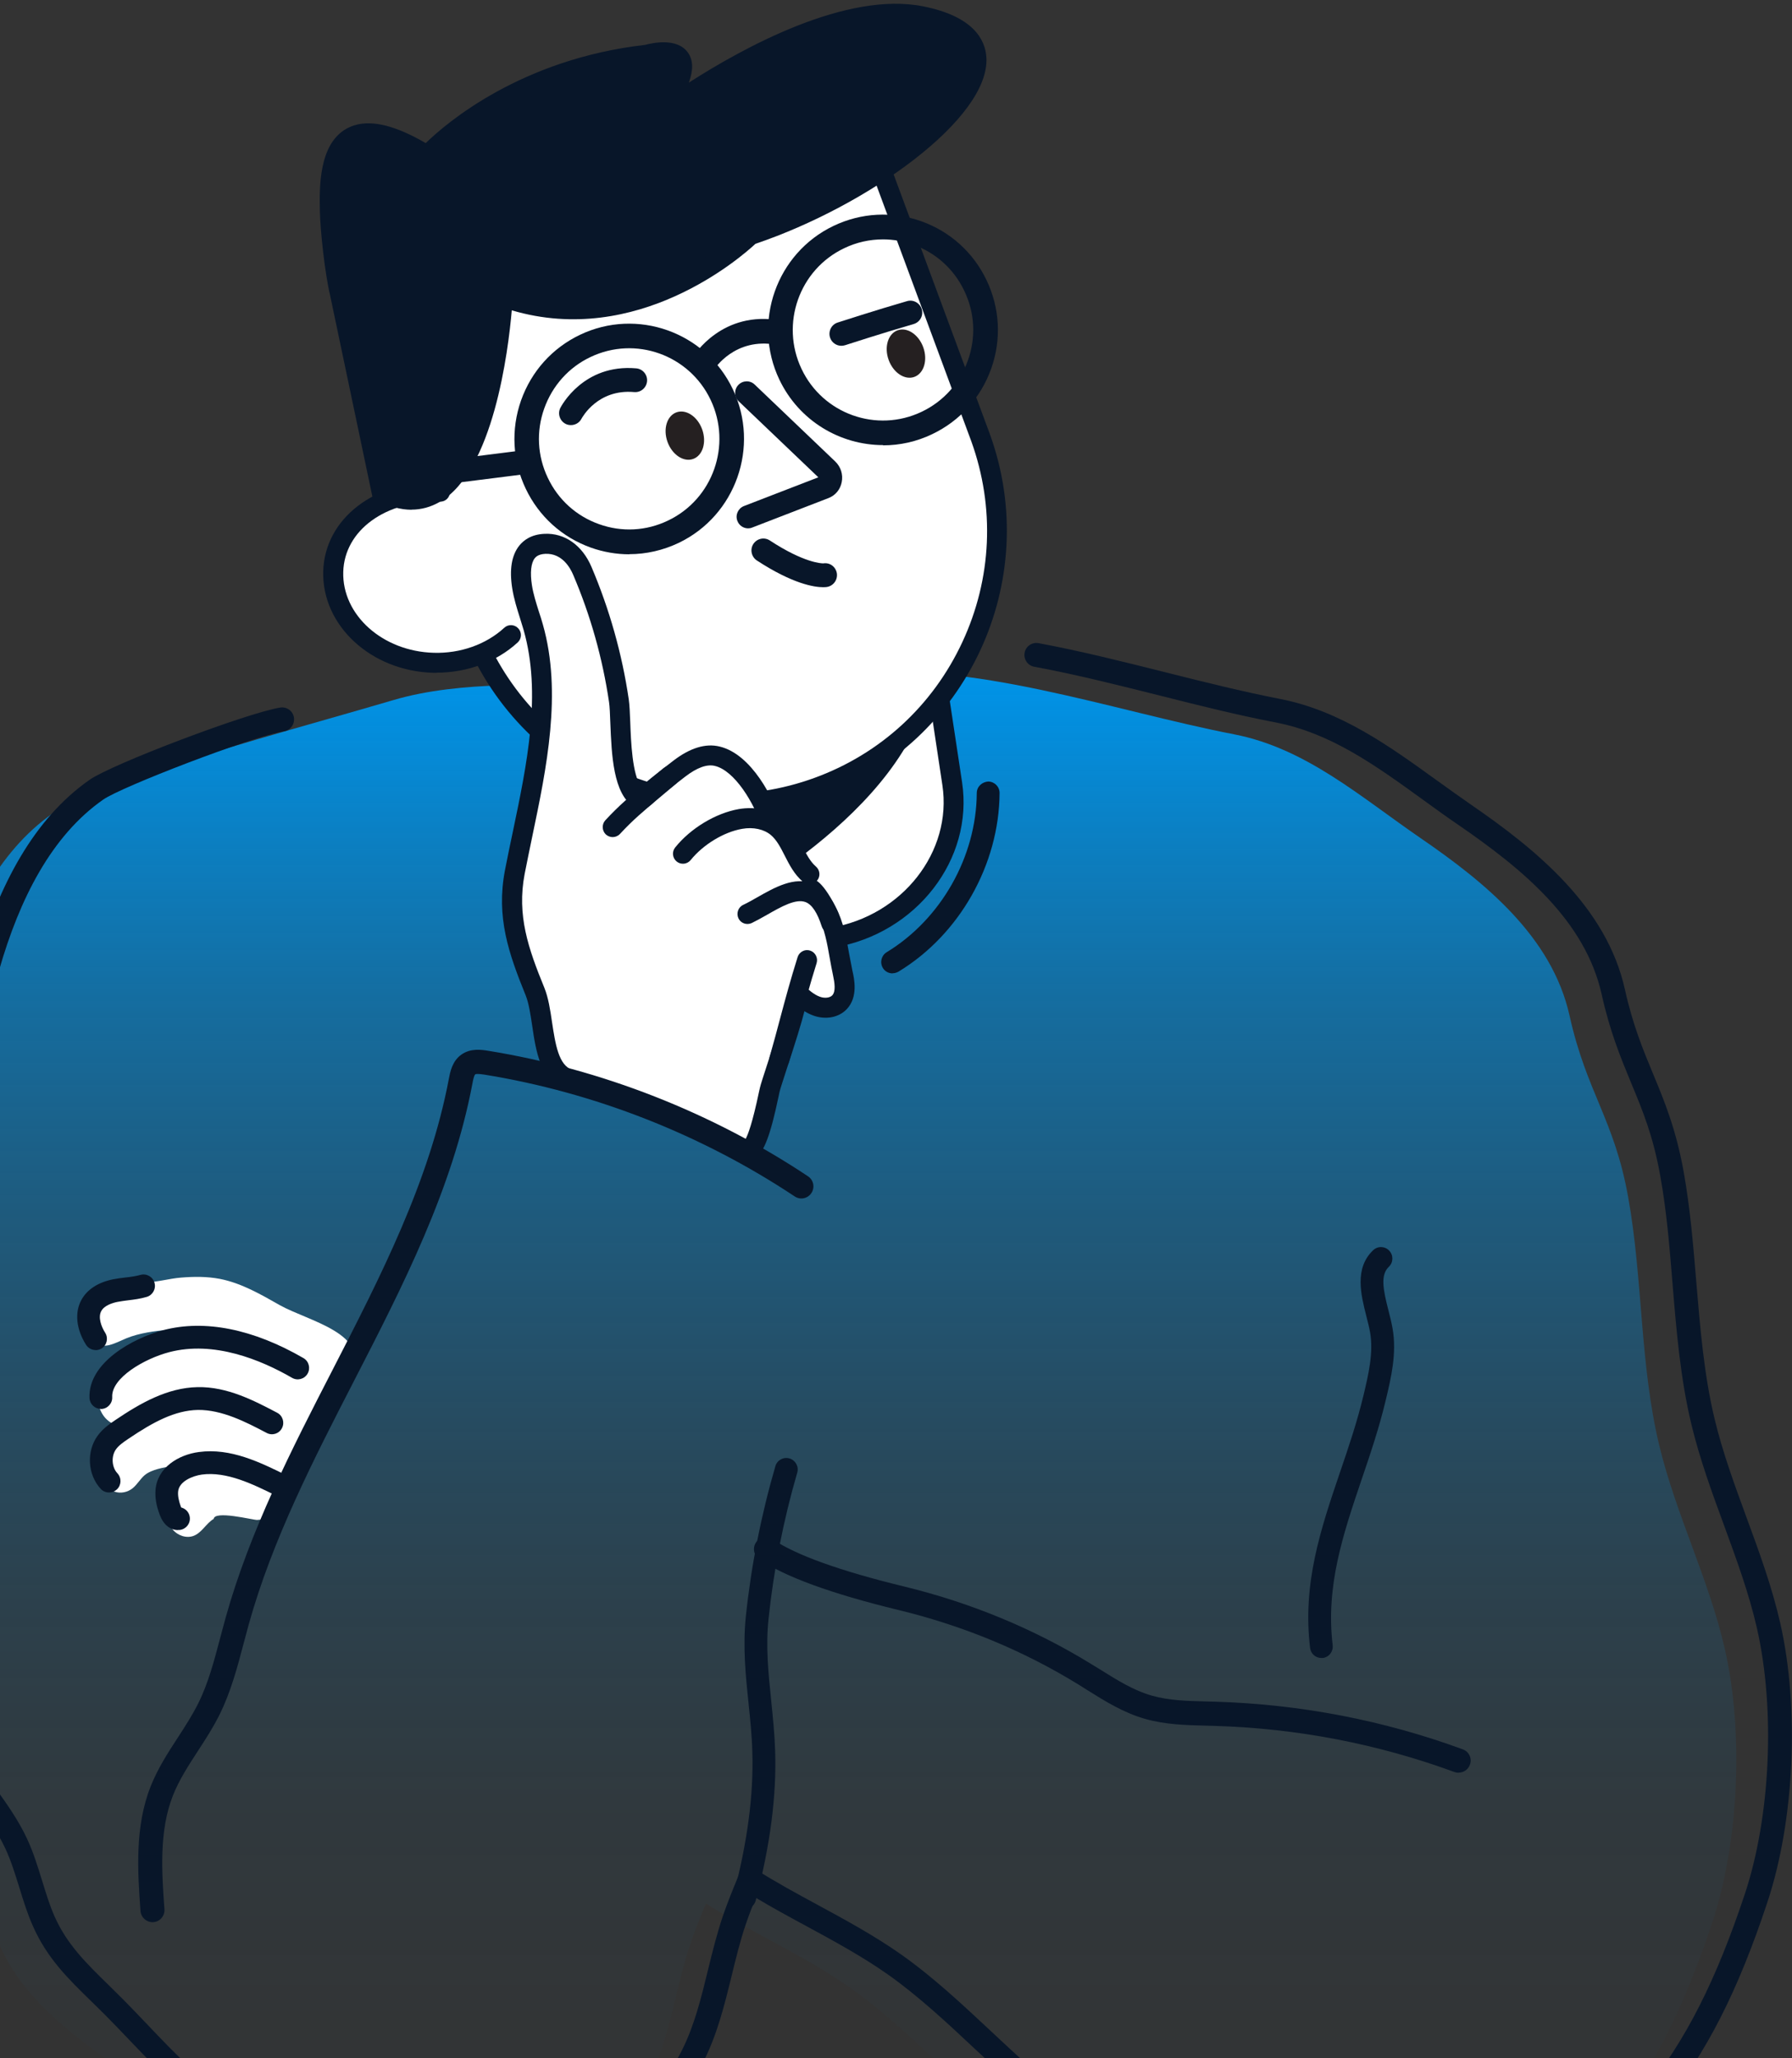
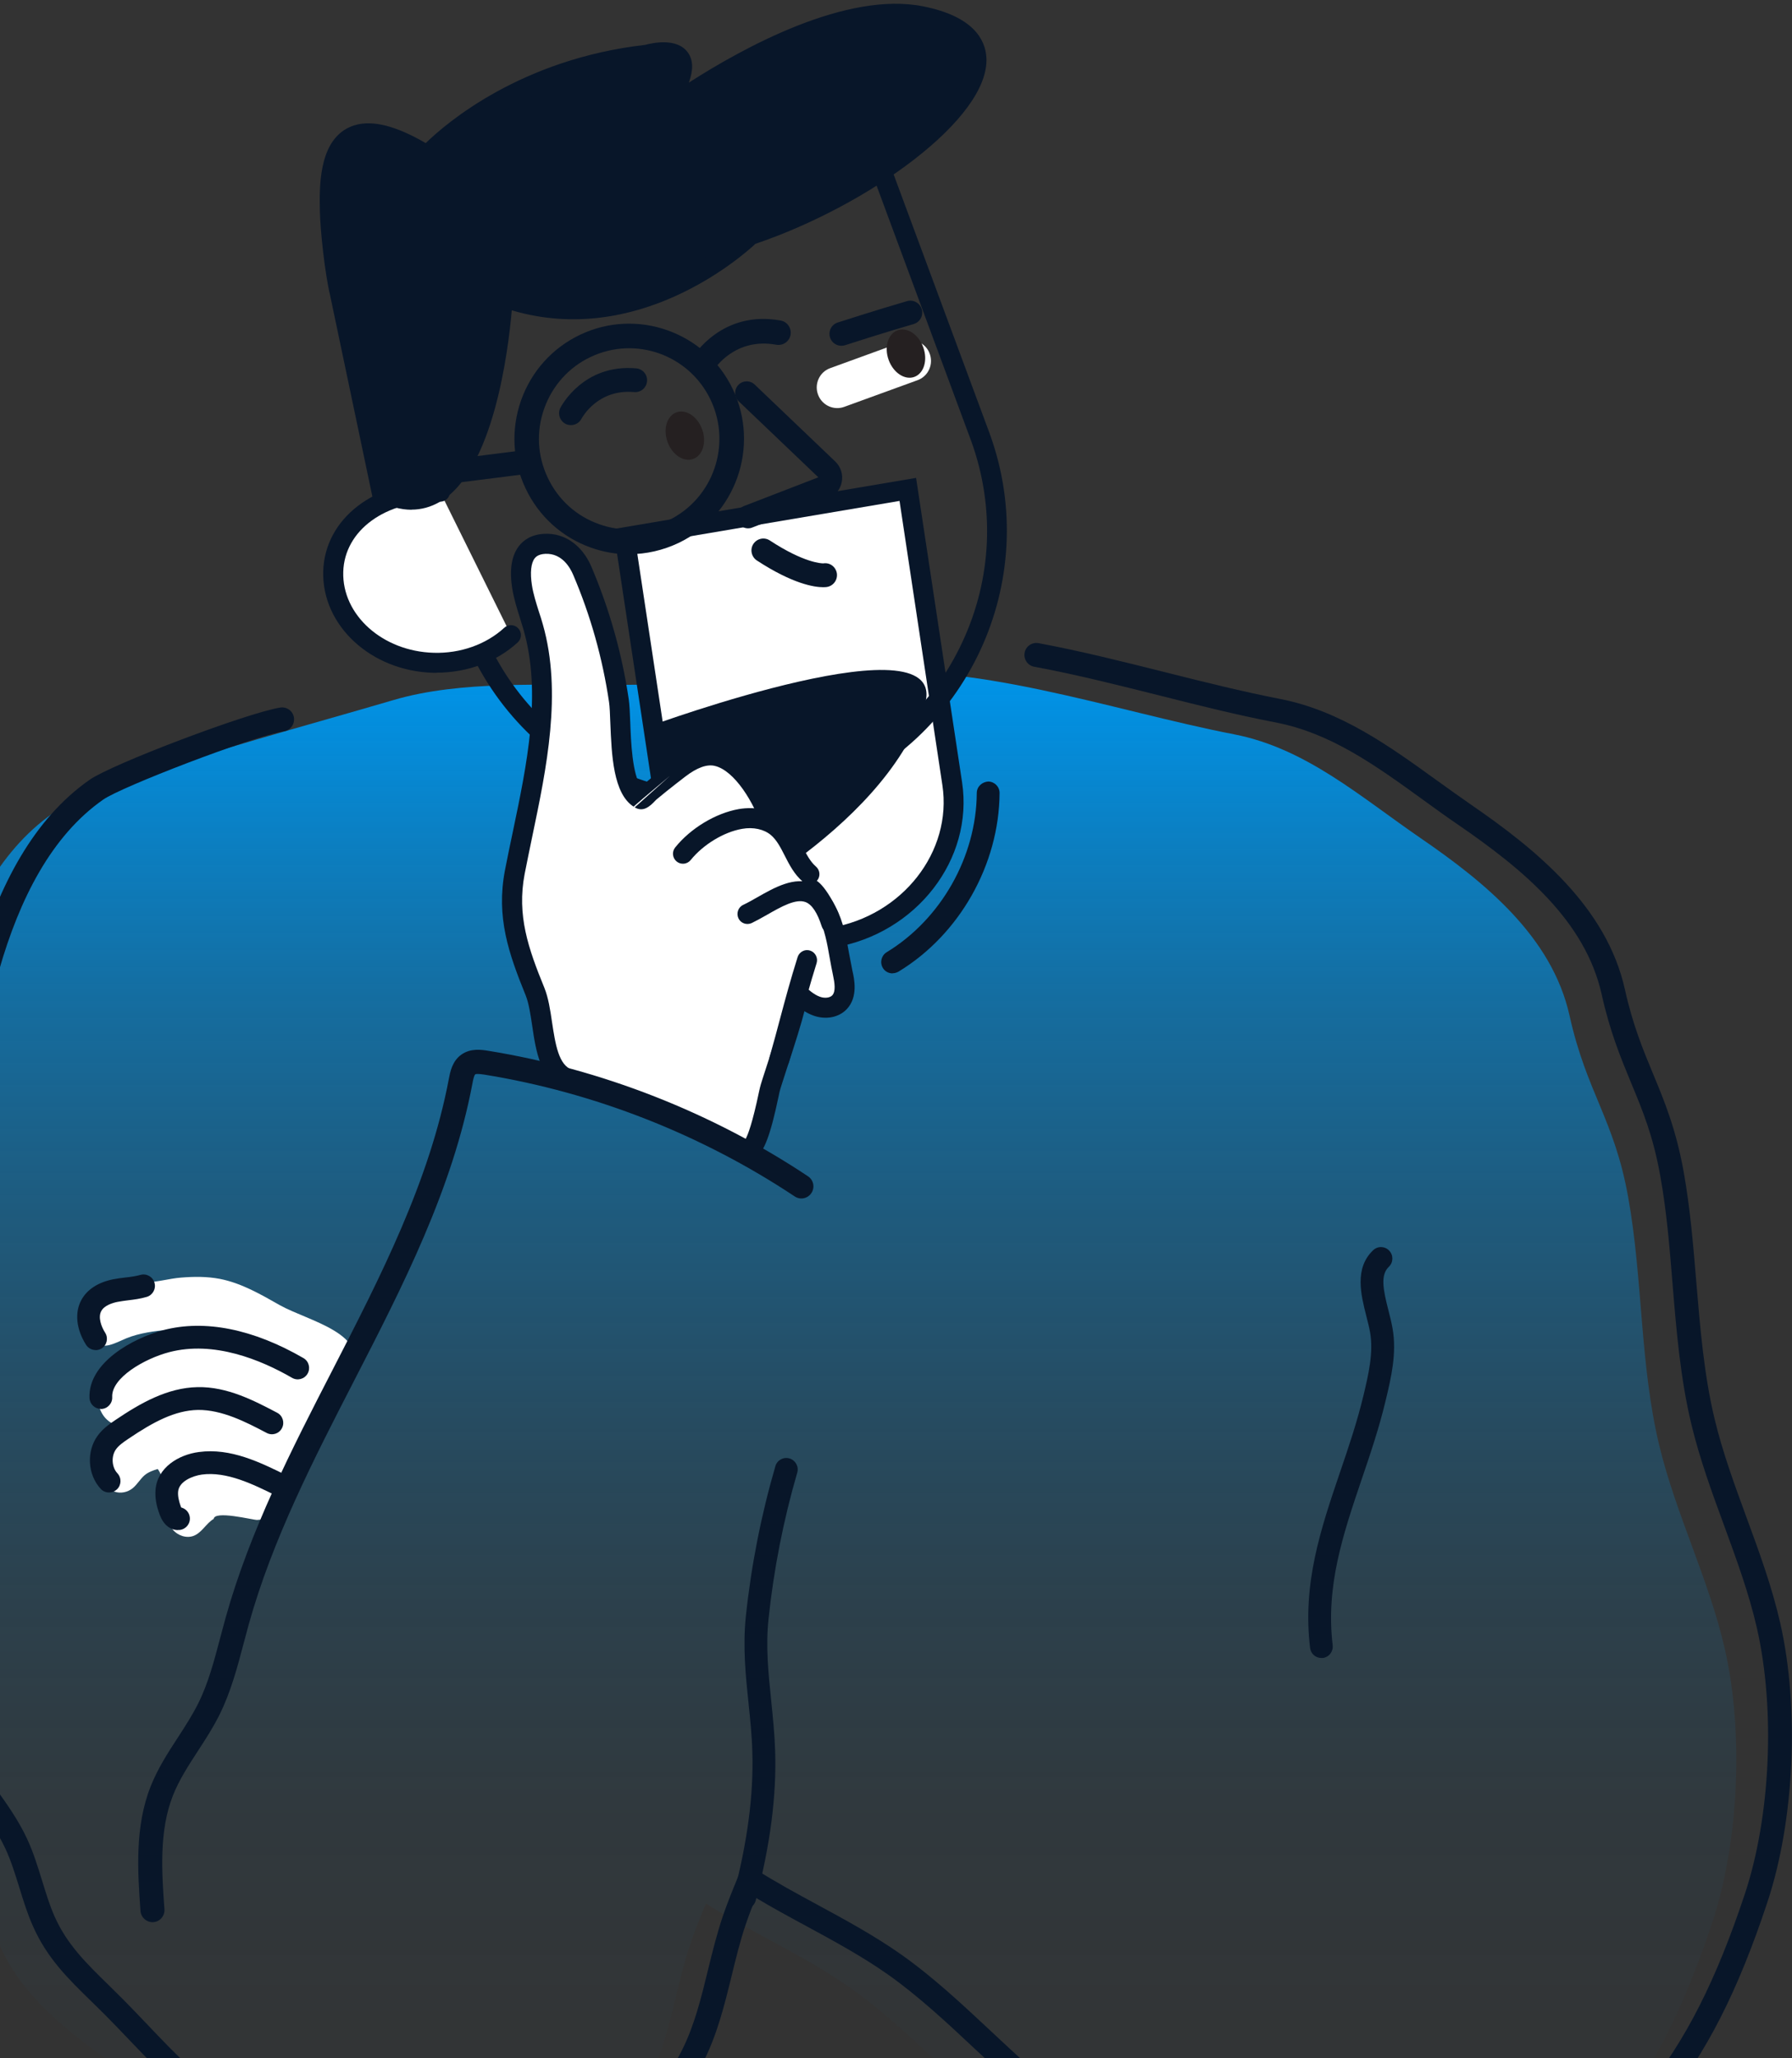
<svg xmlns="http://www.w3.org/2000/svg" width="331" height="380" viewBox="0 0 331 380" fill="none">
  <rect x="0" y="0" width="331" height="380" fill="#333333" stroke="none" />
  <path d="M-21.968 279.981C-17.946 261.28 -17.968 241.913 -16.598 222.782C-14.93 199.679 -10.502 164.274 9.736 150.188C13.458 147.59 17.736 146.066 21.972 144.585C38.765 138.701 55.643 134.257 72.693 129.254C85.122 125.583 100.76 126.57 113.659 126.463C127.949 126.356 142.282 126.205 156.487 124.509C179.334 121.782 205.325 131.208 227.958 135.588C241.222 138.165 251.297 147.14 262.443 154.783C274.337 162.942 286.68 172.991 289.91 187.527C293.076 201.762 298.168 206.657 300.735 221.022C303.473 236.202 302.874 251.94 306.489 266.905C309.591 279.767 315.688 291.683 318.619 304.587C322.084 319.81 321.207 340.057 316.308 354.851C311.709 368.678 306.318 380.852 297.419 391.974C290.574 400.52 282.701 409.001 272.454 412.029C258.271 416.215 243.596 409.065 229.071 406.317C220.364 404.664 211.358 404.621 202.929 401.765C184.874 395.667 172.83 378.126 157.064 367.047C148.657 361.12 139.052 356.934 130.388 351.48C129.383 353.928 128.356 356.397 127.521 358.909C124.741 367.175 123.799 376.086 119.906 383.88C114.472 394.744 103.947 402.173 93.016 407.434C90.984 408.4 88.887 409.345 86.641 409.538C84.01 409.774 81.378 409.001 78.79 408.464C72.351 407.112 65.676 407.24 59.173 406.21C43.813 403.784 29.695 395.066 21.009 382.119L21.052 381.132C12.666 375.248 4.174 368.764 -0.041 359.21C-2.094 354.572 -2.993 349.44 -5.132 344.845C-7.699 339.306 -11.935 334.818 -14.973 329.536C-19.636 321.442 -21.326 311.909 -22.952 302.612C-23.529 299.219 -24.128 295.805 -24.043 292.349C-23.957 288.183 -22.888 284.104 -22.011 280.024L-21.968 279.981Z" fill="url(#paint0_linear_637_4953)" />
  <path d="M271.208 411.185C274.524 411.185 277.84 410.777 281.156 409.811C292.002 406.612 300.088 397.916 307.212 389.005C315.234 378.978 321.01 367.663 326.465 351.195C331.449 336.165 332.412 315.488 328.839 299.729C327.299 292.965 324.903 286.438 322.571 280.104C320.411 274.221 318.186 268.166 316.71 262.025C314.742 253.845 314.036 245.171 313.33 236.797C312.774 230.055 312.196 223.077 310.977 216.271C309.565 208.477 307.426 203.281 305.329 198.256C303.489 193.812 301.586 189.238 300.131 182.668C296.751 167.488 283.873 156.924 271.743 148.594C269.604 147.112 267.486 145.588 265.39 144.085C256.64 137.772 247.613 131.224 236.446 129.055C229.515 127.702 222.284 125.899 215.289 124.138C207.588 122.206 199.651 120.209 191.822 118.749C190.624 118.534 189.469 119.329 189.255 120.531C189.041 121.733 189.832 122.893 191.03 123.107C198.731 124.525 206.604 126.521 214.241 128.432C221.3 130.214 228.574 132.039 235.633 133.392C245.837 135.367 254.095 141.336 262.844 147.67C264.983 149.216 267.101 150.762 269.283 152.244C281.284 160.489 292.815 169.979 295.852 183.634C297.393 190.57 299.382 195.336 301.286 199.953C303.382 204.977 305.351 209.722 306.655 217.044C307.853 223.635 308.41 230.506 308.944 237.162C309.65 245.707 310.378 254.532 312.431 263.056C313.972 269.433 316.239 275.638 318.443 281.629C320.71 287.812 323.063 294.211 324.539 300.695C327.941 315.725 327.042 335.435 322.272 349.756C316.967 365.688 311.447 376.595 303.768 386.193C297.093 394.545 289.584 402.661 279.894 405.517C270.289 408.351 260.405 405.667 249.966 402.811C245.901 401.695 241.708 400.557 237.558 399.763C234.328 399.161 231.055 398.753 227.889 398.367C222.22 397.68 216.872 397.036 211.717 395.297C200.742 391.582 192.121 383.53 183.008 375.006C177.767 370.111 172.333 365.022 166.429 360.857C161.509 357.4 156.161 354.501 150.984 351.689C147.197 349.649 143.304 347.523 139.667 345.226L137.442 343.83L136.351 346.471C135.367 348.855 134.362 351.324 133.506 353.814C132.415 357.078 131.581 360.427 130.789 363.67C129.506 368.93 128.287 373.911 125.998 378.485C121.548 387.417 113.077 394.803 100.134 401.029C98.337 401.888 96.412 402.768 94.508 402.94C92.69 403.112 90.807 402.683 88.796 402.232C88.304 402.124 87.812 402.017 87.32 401.91C83.555 401.115 79.748 400.815 76.047 400.514C73.244 400.299 70.356 400.063 67.597 399.612C56.965 397.937 46.889 392.505 35.915 382.5C32.791 379.666 29.818 376.552 26.951 373.525C25.604 372.108 24.234 370.691 22.865 369.295C21.881 368.307 20.897 367.341 19.935 366.396C16.041 362.596 12.362 359.01 10.094 353.879C9.153 351.775 8.49 349.542 7.762 347.201C6.971 344.646 6.158 341.984 4.981 339.472C3.398 336.079 1.259 333.073 -0.816 330.175C-2.313 328.092 -3.725 326.095 -4.945 323.991C-9.48 316.154 -11.084 306.814 -12.646 297.796C-13.202 294.554 -13.78 291.205 -13.716 287.963C-13.651 284.699 -12.924 281.478 -12.175 278.064L-11.726 276.046C-8.71 261.961 -7.94 247.382 -7.191 233.276C-6.934 228.359 -6.677 223.463 -6.314 218.568C-4.581 194.499 -0.067 160.961 19.079 147.627C22.459 145.266 46.354 136.055 52.472 135.024C53.67 134.831 54.483 133.671 54.291 132.469C54.098 131.266 52.964 130.451 51.745 130.644C45.434 131.696 20.747 141.057 16.555 143.977C-4.153 158.406 -8.924 193.275 -10.721 218.246C-11.084 223.163 -11.341 228.101 -11.598 233.039C-12.346 246.974 -13.095 261.381 -16.047 275.123L-16.475 277.098C-17.245 280.555 -18.037 284.141 -18.122 287.855C-18.208 291.527 -17.587 295.091 -16.988 298.548C-15.427 307.523 -13.673 317.679 -8.752 326.203C-7.426 328.521 -5.864 330.669 -4.388 332.751C-2.335 335.607 -0.409 338.312 1.002 341.34C2.051 343.594 2.778 345.977 3.569 348.511C4.297 350.873 5.046 353.321 6.094 355.661C8.704 361.587 12.683 365.452 16.918 369.574C17.86 370.497 18.822 371.421 19.785 372.408C21.154 373.783 22.48 375.2 23.828 376.595C26.759 379.666 29.796 382.822 33.027 385.785C44.664 396.392 55.467 402.167 66.998 403.992C69.928 404.465 72.902 404.701 75.79 404.937C79.512 405.238 83.02 405.517 86.507 406.247C86.978 406.354 87.449 406.44 87.919 406.547C90.165 407.063 92.519 407.578 95 407.363C97.631 407.127 99.963 406.075 102.124 405.044C115.986 398.367 125.121 390.337 130.019 380.503C132.522 375.479 133.87 370.025 135.153 364.765C135.924 361.608 136.715 358.345 137.763 355.274C138.32 353.643 138.94 352.011 139.603 350.4C142.684 352.247 145.85 353.965 148.952 355.639C154.021 358.388 159.241 361.222 163.948 364.528C169.616 368.522 174.922 373.482 180.056 378.291C189.126 386.773 198.496 395.533 210.369 399.548C215.952 401.437 221.771 402.146 227.418 402.833C230.52 403.219 233.729 403.606 236.81 404.186C240.789 404.937 244.896 406.054 248.875 407.149C256.234 409.167 263.743 411.207 271.273 411.207L271.208 411.185Z" fill="#081629" />
  <path d="M153.765 173.114C139.175 175.583 125.527 166.436 123.473 152.781L115.387 99.189L167.67 90.343L175.884 144.686C177.895 158.041 168.055 170.687 153.786 173.114H153.765Z" fill="white" />
  <path d="M149.08 175.368C150.748 175.368 152.417 175.239 154.086 174.939C169.253 172.362 179.863 158.685 177.703 144.428L169.21 88.238L113.29 97.686L121.655 153.06C122.682 159.802 126.361 165.813 132.051 169.936C136.908 173.479 142.919 175.347 149.058 175.347L149.08 175.368ZM166.151 92.49L174.066 144.965C175.927 157.246 166.686 169.056 153.487 171.289C146.641 172.448 139.624 170.859 134.233 166.951C129.356 163.409 126.19 158.277 125.313 152.501L117.483 100.713L166.151 92.49Z" fill="#081629" />
  <path d="M120.05 134.079L129.057 169.872C129.057 169.872 162.942 153.747 170.729 130.429C176.419 113.403 120.05 134.058 120.05 134.058V134.079Z" fill="#081629" />
-   <path d="M151.027 145.351C124.971 154.82 96.199 141.315 86.743 115.163L78.614 93.241C68.902 67.025 82.336 37.867 108.563 28.334L155.348 11.329L181.105 80.874C190.539 107.026 177.083 135.904 151.027 145.394V145.351Z" fill="white" />
  <path d="M133.913 150.247C139.881 150.247 145.871 149.195 151.669 147.091C178.644 137.278 192.635 107.283 182.858 80.208L156.439 8.946L107.943 26.573C94.808 31.361 84.326 41.002 78.464 53.734C72.603 66.467 72.046 80.724 76.903 93.864L85.031 115.786C89.759 128.883 99.3 139.361 111.879 145.266C118.896 148.551 126.383 150.225 133.892 150.225L133.913 150.247ZM154.278 13.669L179.414 81.496C183.8 93.671 183.222 106.832 177.746 118.577C172.269 130.322 162.579 139.211 150.428 143.634C138.277 148.057 125.163 147.456 113.462 141.959C101.76 136.462 92.904 126.736 88.497 114.54L80.368 92.597C75.833 80.38 76.346 67.132 81.801 55.302C87.256 43.471 96.99 34.518 109.205 30.073L154.278 13.691V13.669Z" fill="#081629" />
  <path d="M138.17 97.557C138.427 97.557 138.683 97.514 138.94 97.406L153.059 91.953C154.321 91.459 155.22 90.364 155.476 89.011C155.754 87.616 155.305 86.199 154.278 85.211L139.389 70.997C138.534 70.181 137.186 70.224 136.373 71.083C135.56 71.942 135.603 73.294 136.459 74.11L151.155 88.131L137.421 93.434C136.33 93.864 135.774 95.088 136.202 96.183C136.523 97.041 137.336 97.557 138.191 97.557H138.17Z" fill="#081629" />
  <path d="M152.032 108.421C152.374 108.421 152.61 108.4 152.738 108.378C153.936 108.185 154.749 107.069 154.578 105.866C154.385 104.664 153.294 103.826 152.075 104.02H152.054C151.754 104.02 148.545 103.955 142.192 99.79C141.165 99.124 139.817 99.425 139.154 100.434C138.491 101.443 138.79 102.817 139.796 103.483C146.47 107.841 150.428 108.421 152.032 108.421Z" fill="#081629" />
  <path d="M123.297 81.6C122.44 79.225 123.177 76.779 124.943 76.137C126.709 75.494 128.836 76.899 129.693 79.273C130.551 81.648 129.814 84.094 128.048 84.736C126.282 85.379 124.155 83.974 123.297 81.6Z" fill="#252021" />
  <path d="M169.467 70.203L155.947 75.12C154.065 75.807 151.968 74.905 151.177 73.058C150.3 71.04 151.305 68.7 153.359 67.97L166.879 63.053C168.761 62.366 170.858 63.267 171.649 65.114C172.526 67.132 171.521 69.473 169.467 70.203Z" fill="white" />
  <path d="M164.141 66.454C163.283 64.079 164.02 61.633 165.786 60.991C167.552 60.348 169.679 61.752 170.536 64.127C171.394 66.502 170.657 68.948 168.891 69.59C167.125 70.232 164.998 68.828 164.141 66.454Z" fill="#252021" />
  <path d="M105.461 78.49C106.253 78.49 107.023 78.061 107.408 77.31C107.536 77.095 110.381 71.791 117.141 72.393C118.361 72.5 119.409 71.598 119.516 70.396C119.623 69.194 118.724 68.12 117.526 68.013C107.771 67.154 103.685 74.969 103.514 75.291C102.958 76.365 103.386 77.696 104.456 78.254C104.776 78.426 105.119 78.49 105.461 78.49Z" fill="#081629" />
  <path d="M155.412 63.847C155.626 63.847 155.861 63.804 156.097 63.74C156.161 63.718 163.263 61.421 168.761 59.832C169.916 59.489 170.601 58.286 170.258 57.105C169.916 55.946 168.697 55.259 167.542 55.602C161.958 57.213 154.792 59.532 154.728 59.553C153.572 59.918 152.952 61.163 153.316 62.323C153.615 63.246 154.471 63.847 155.412 63.847Z" fill="#081629" />
  <path d="M94.38 117.246C90.807 120.509 85.695 122.506 80.047 122.356C69.586 122.077 61.286 114.519 61.543 105.501C61.778 96.483 70.806 90.45 81.266 90.751" fill="white" />
  <path d="M80.668 124.202C86.315 124.202 91.749 122.184 95.621 118.62C96.37 117.933 96.434 116.773 95.728 116.022C95.043 115.271 93.867 115.228 93.139 115.915C89.802 118.985 85.032 120.681 80.111 120.531C70.677 120.273 63.169 113.553 63.404 105.587C63.618 97.922 71.212 92.361 81.245 92.618C82.272 92.683 83.106 91.846 83.128 90.815C83.149 89.784 82.358 88.947 81.331 88.925C69.308 88.582 59.981 95.71 59.703 105.48C59.425 115.507 68.538 123.902 80.004 124.224C80.218 124.224 80.432 124.224 80.646 124.224L80.668 124.202Z" fill="#081629" />
  <path d="M70.463 90.729L62.762 54.078C61.885 50.428 60.986 42.591 60.944 38.833C60.837 31.834 60.922 17.599 78.956 28.763C78.956 28.763 93.139 13.089 119.58 10.127C119.58 10.127 132.672 6.262 121.591 21.463C121.591 21.463 150.984 -0.781 170.194 3.02C196.763 8.301 166.301 34.217 138.619 43.428C138.619 43.428 118.082 63.89 92.904 54.829C92.904 54.829 90.465 101.164 70.485 90.729H70.463Z" fill="#081629" />
  <path d="M76.004 94.1C77.822 94.1 79.555 93.628 81.202 92.683C91.15 86.972 93.888 64.728 94.53 57.298C117.74 64.169 136.822 47.551 139.539 45.017C160.332 37.996 182.901 21.85 182.195 10.577C181.981 7.314 179.799 3.02 170.515 1.173C156.289 -1.661 137.271 8.817 127.238 15.258C128.094 12.896 128.03 11.093 127.089 9.74C125.099 6.884 120.457 7.936 119.195 8.28C96.241 10.899 82.443 22.709 78.635 26.423C72.218 22.687 67.404 21.828 63.96 23.782C58.869 26.681 58.997 34.604 59.083 38.855C59.147 42.612 60.024 50.557 60.965 54.486L68.838 91.953L69.608 92.361C71.832 93.52 73.972 94.121 76.025 94.121L76.004 94.1ZM91.171 52.231L91.043 54.7C90.615 62.752 87.684 84.696 79.384 89.462C77.245 90.686 74.849 90.686 72.068 89.419L64.538 53.648C63.661 49.934 62.805 42.247 62.762 38.769C62.719 35.527 62.591 28.785 65.8 26.96C68.11 25.629 72.325 26.788 77.972 30.288L79.277 31.082L80.304 29.944C80.432 29.794 94.401 14.743 119.773 11.887L120.072 11.823C121.741 11.35 123.752 11.329 124.094 11.823C124.094 11.823 125.099 13.433 120.072 20.304L122.661 22.859C122.939 22.644 151.626 1.152 169.809 4.759C175.414 5.875 178.366 7.894 178.537 10.771C179.072 19.187 158.621 34.754 138.02 41.625L137.614 41.754L137.314 42.054C137.122 42.247 117.27 61.571 93.524 53.047L91.192 52.21L91.171 52.231Z" fill="#081629" />
-   <path d="M163.135 82.227C166.194 82.227 169.296 81.561 172.226 80.144C177.339 77.696 181.19 73.402 183.094 68.034C184.998 62.666 184.677 56.891 182.238 51.759C179.799 46.627 175.521 42.763 170.173 40.852C164.846 38.962 159.07 39.263 153.957 41.711C143.411 46.756 138.919 59.489 143.946 70.074C147.583 77.718 155.198 82.183 163.113 82.183L163.135 82.227ZM163.092 44.201C164.974 44.201 166.836 44.523 168.654 45.167C172.847 46.649 176.227 49.698 178.131 53.734C180.056 57.771 180.291 62.301 178.794 66.51C177.296 70.718 174.28 74.11 170.258 76.021C161.958 79.993 151.989 76.451 148.053 68.12C144.096 59.789 147.625 49.784 155.926 45.833C158.193 44.738 160.632 44.201 163.092 44.201Z" fill="#081629" />
  <path d="M129.913 69.387C130.661 69.387 131.41 69 131.838 68.313C132.009 68.056 135.753 62.258 143.39 63.654C144.631 63.869 145.807 63.053 146.021 61.829C146.235 60.584 145.422 59.403 144.203 59.188C133.421 57.213 128.201 65.586 127.966 65.93C127.303 67.004 127.645 68.399 128.715 69.065C129.078 69.301 129.506 69.408 129.891 69.408L129.913 69.387Z" fill="#081629" />
  <path d="M72.688 90.579C72.688 90.579 72.859 90.579 72.966 90.579L97.311 87.508C98.508 87.358 99.364 86.263 99.214 85.039C99.065 83.837 97.995 82.978 96.754 83.128L72.41 86.199C71.212 86.349 70.356 87.444 70.506 88.668C70.656 89.784 71.597 90.6 72.688 90.6V90.579Z" fill="#081629" />
  <path d="M244.062 306.127C244.062 306.127 244.233 306.127 244.318 306.127C245.474 305.998 246.286 304.946 246.158 303.787C244.853 292.815 248.083 283.282 251.506 273.169C253.111 268.467 254.758 263.593 255.977 258.461C256.94 254.425 258.031 249.873 257.218 245.278C257.025 244.183 256.747 243.066 256.448 241.907C255.464 238.064 254.95 235.423 256.533 233.898C257.368 233.104 257.41 231.773 256.598 230.914C255.806 230.076 254.48 230.034 253.624 230.849C250.137 234.177 251.378 239.051 252.362 242.959C252.619 243.99 252.897 245.02 253.068 246.008C253.731 249.744 252.747 253.845 251.891 257.474C250.715 262.412 249.11 267.179 247.527 271.795C243.933 282.38 240.553 292.364 241.987 304.281C242.115 305.354 243.013 306.127 244.062 306.127Z" fill="#081629" />
-   <path d="M269.433 327.298C270.331 327.298 271.187 326.739 271.508 325.838C271.936 324.678 271.337 323.411 270.203 323.003C255.592 317.636 240.211 314.673 224.466 314.2L222.905 314.157C219.311 314.071 215.931 313.986 212.765 313.084C209.363 312.118 206.368 310.228 203.202 308.253L201.555 307.244C190.966 300.738 179.329 295.928 166.964 292.922C155.262 290.088 146.876 287.082 142.726 284.205C141.721 283.518 140.352 283.754 139.646 284.785C138.961 285.794 139.218 287.168 140.223 287.877C144.887 291.097 153.529 294.254 165.916 297.26C177.831 300.137 189.041 304.774 199.223 311.044L200.828 312.053C204.122 314.114 207.524 316.24 211.524 317.378C215.225 318.43 219.054 318.537 222.776 318.623L224.317 318.666C239.591 319.117 254.501 321.994 268.663 327.19C268.919 327.276 269.176 327.319 269.412 327.319L269.433 327.298Z" fill="#081629" />
-   <path d="M39.466 280.512C39.466 278.773 46.803 280.684 47.509 280.641C51.125 280.405 51.317 278.945 53.136 275.574C57.05 268.274 60.901 260.93 64.794 253.609C68.688 246.287 56.922 243.925 51.681 240.984C48.151 238.987 44.579 236.904 40.6 236.131C38.246 235.68 35.829 235.702 33.433 235.895C31.273 236.067 29.091 236.733 26.951 236.775C24.662 236.818 22.93 236.99 20.79 237.956C18.951 238.794 17.09 239.846 16.041 241.585C14.223 244.591 16.362 249.293 20.213 248.348C21.304 248.069 22.309 247.532 23.336 247.103C25.753 246.115 28.62 245.75 31.187 245.514C32.214 245.407 33.283 245.407 34.203 245.901C33.048 246.051 31.893 246.201 30.781 246.48C28.107 247.167 25.518 248.434 23.379 250.173C21.24 251.913 19.036 253.394 18.288 256.185C17.796 258.01 18.095 260.093 19.25 261.575C20.405 263.056 22.523 263.808 24.32 263.206C21.411 263.679 18.822 265.59 18.288 268.596C17.86 270.979 18.587 274.543 21.175 275.423C22.288 275.81 23.593 275.531 24.513 274.779C25.347 274.092 25.882 273.105 26.695 272.396C27.379 271.816 28.256 271.494 29.133 271.237C30.139 270.957 31.166 270.786 32.193 270.721C31.315 274.178 29.305 279.224 31.914 282.423C32.834 283.539 34.46 284.098 35.808 283.561C37.305 282.96 38.075 281.285 39.466 280.448V280.512Z" fill="white" />
+   <path d="M39.466 280.512C39.466 278.773 46.803 280.684 47.509 280.641C51.125 280.405 51.317 278.945 53.136 275.574C57.05 268.274 60.901 260.93 64.794 253.609C68.688 246.287 56.922 243.925 51.681 240.984C48.151 238.987 44.579 236.904 40.6 236.131C38.246 235.68 35.829 235.702 33.433 235.895C31.273 236.067 29.091 236.733 26.951 236.775C24.662 236.818 22.93 236.99 20.79 237.956C18.951 238.794 17.09 239.846 16.041 241.585C14.223 244.591 16.362 249.293 20.213 248.348C21.304 248.069 22.309 247.532 23.336 247.103C25.753 246.115 28.62 245.75 31.187 245.514C32.214 245.407 33.283 245.407 34.203 245.901C33.048 246.051 31.893 246.201 30.781 246.48C28.107 247.167 25.518 248.434 23.379 250.173C21.24 251.913 19.036 253.394 18.288 256.185C17.796 258.01 18.095 260.093 19.25 261.575C20.405 263.056 22.523 263.808 24.32 263.206C21.411 263.679 18.822 265.59 18.288 268.596C17.86 270.979 18.587 274.543 21.175 275.423C22.288 275.81 23.593 275.531 24.513 274.779C25.347 274.092 25.882 273.105 26.695 272.396C27.379 271.816 28.256 271.494 29.133 271.237C31.315 274.178 29.305 279.224 31.914 282.423C32.834 283.539 34.46 284.098 35.808 283.561C37.305 282.96 38.075 281.285 39.466 280.448V280.512Z" fill="white" />
  <path d="M18.629 260.157C18.629 260.157 18.694 260.157 18.736 260.157C19.892 260.093 20.79 259.105 20.726 257.946C20.555 254.382 26.737 250.839 31.272 249.658C39.508 247.511 48.151 251.054 53.948 254.403C54.954 254.983 56.237 254.639 56.815 253.63C57.392 252.621 57.05 251.333 56.045 250.753C46.76 245.385 37.84 243.603 30.224 245.579C24.555 247.06 16.233 251.612 16.533 258.139C16.597 259.277 17.517 260.136 18.629 260.136V260.157Z" fill="#081629" />
  <path d="M20.149 275.574C20.662 275.574 21.175 275.38 21.582 275.015C22.438 274.221 22.48 272.89 21.689 272.031C20.619 270.893 20.512 268.853 21.432 267.586C21.946 266.878 22.759 266.298 23.721 265.654C28.363 262.519 32.321 260.415 36.557 260.329C41.006 260.286 45.392 262.541 49.264 264.581C50.291 265.117 51.553 264.731 52.087 263.679C52.622 262.648 52.216 261.381 51.189 260.845C47.082 258.697 42.012 255.992 36.471 256.121C30.909 256.228 25.925 259.084 21.368 262.154C20.127 262.992 18.951 263.829 18.031 265.096C15.934 267.973 16.17 272.289 18.608 274.908C19.015 275.359 19.593 275.574 20.149 275.574Z" fill="#081629" />
  <path d="M32.855 282.487C32.962 282.487 33.069 282.487 33.198 282.487C34.353 282.359 35.187 281.328 35.059 280.169C34.973 279.267 34.31 278.558 33.476 278.343C33.476 278.301 33.433 278.258 33.411 278.215C33.005 277.077 32.834 276.196 32.898 275.423C33.048 273.512 35.593 272.503 37.262 272.267C41.883 271.644 46.739 274.049 51.039 276.175L52.9 272.396C48.065 270.013 42.61 267.307 36.727 268.102C32.984 268.596 29.047 270.957 28.727 275.101C28.62 276.497 28.855 277.957 29.497 279.675C30.16 281.478 31.401 282.509 32.877 282.509L32.855 282.487Z" fill="#081629" />
  <path d="M17.646 249.293C18.031 249.293 18.416 249.186 18.78 248.971C19.764 248.348 20.042 247.039 19.421 246.072C18.694 244.934 18.074 243.195 18.715 242.057C19.293 241.005 20.833 240.554 21.689 240.383C22.352 240.254 23.015 240.168 23.7 240.082C24.791 239.953 25.946 239.803 27.101 239.459C28.214 239.137 28.855 237.956 28.535 236.84C28.214 235.723 27.037 235.079 25.925 235.401C25.09 235.637 24.171 235.766 23.186 235.874C22.395 235.959 21.625 236.067 20.855 236.217C18.116 236.775 16.106 238.085 15.057 239.975C13.752 242.315 14.073 245.428 15.892 248.305C16.298 248.928 16.961 249.272 17.667 249.272L17.646 249.293Z" fill="#081629" />
  <path d="M164.867 179.705C165.231 179.705 165.616 179.598 165.958 179.405C177.232 172.577 184.548 159.63 184.634 146.425C184.634 145.266 183.714 144.321 182.537 144.299C181.382 144.385 180.441 145.223 180.42 146.404C180.355 158.17 173.809 169.721 163.776 175.819C162.792 176.42 162.471 177.708 163.07 178.718C163.455 179.383 164.161 179.727 164.867 179.727V179.705Z" fill="#081629" />
  <path d="M142.747 152.652C141.335 148.207 137.528 140.821 132.565 139.64C130.105 139.06 127.58 140.392 125.569 141.938C124.393 142.839 123.195 143.763 122.04 144.707C121.441 145.18 120.863 145.652 120.285 146.146C119.772 146.575 119.216 147.305 118.638 147.584C118.446 147.692 118.339 147.563 118.168 147.434C114.146 144.944 114.98 133.285 114.403 129.398C113.183 121.154 110.916 113.059 107.643 105.394C106.402 102.495 104.006 100.262 100.733 100.412C96.347 100.606 95.941 104.685 96.519 108.335C96.925 110.89 97.866 113.295 98.572 115.786C102.722 130.3 97.93 146.661 95.192 161.047C93.652 169.184 95.856 175.561 98.936 183.076C100.968 188.036 99.77 197.655 105.311 199.33C115.344 202.357 118.809 203.817 125.912 206.716C128.928 207.94 133.099 211.053 138.02 212.363C139.988 212.878 141.806 203.216 142.234 201.241C142.662 199.265 148.138 184.107 147.176 183.269C148.309 184.279 149.465 185.309 150.898 185.824C152.331 186.34 154.085 186.19 155.112 185.094C156.417 183.699 156.096 181.509 155.69 179.641C154.898 175.991 154.535 171.761 152.802 168.411C152.502 167.81 149.807 162.679 149.101 164.504" fill="white" />
  <path d="M138.127 214.188C138.598 214.188 139.047 214.059 139.475 213.801C141.101 212.792 142.299 209.679 143.839 202.314L143.989 201.606C144.095 201.112 144.694 199.308 145.315 197.376C147.005 192.244 148.032 188.916 148.588 186.705C149.101 187.027 149.657 187.306 150.256 187.521C152.545 188.337 154.963 187.864 156.417 186.318C158.514 184.085 157.808 180.779 157.444 179.211C157.252 178.288 157.081 177.322 156.888 176.334C156.353 173.328 155.797 170.237 154.385 167.51C151.604 162.099 150.149 162.185 149.379 162.228C148.459 162.271 147.711 162.872 147.347 163.795C146.983 164.74 147.454 165.813 148.395 166.178C148.716 166.307 149.037 166.329 149.358 166.286C149.829 166.908 150.492 167.961 151.134 169.206C152.289 171.439 152.802 174.252 153.273 176.978C153.465 178.009 153.636 179.018 153.85 179.984C154.171 181.466 154.407 183.055 153.722 183.785C153.294 184.236 152.331 184.364 151.454 184.042C150.342 183.656 149.337 182.733 148.353 181.874L145.914 184.622C145.507 184.257 145.422 183.828 145.4 183.699C145.443 185.116 142.983 192.631 141.806 196.238C140.972 198.815 140.523 200.167 140.373 200.811L140.202 201.563C138.983 207.382 138.148 209.55 137.699 210.345C135.047 209.529 132.586 208.176 130.404 206.952C129.014 206.179 127.709 205.471 126.532 204.977L125.719 204.655C119.131 201.971 115.494 200.489 105.76 197.548C103.172 196.775 102.573 192.717 101.974 188.788C101.632 186.447 101.289 184.214 100.541 182.368C97.589 175.153 95.449 169.013 96.904 161.39C97.353 159.093 97.845 156.731 98.337 154.348C100.926 141.959 103.878 127.896 100.263 115.271C100.049 114.519 99.813 113.746 99.557 112.995C99.022 111.298 98.508 109.688 98.252 108.056C97.888 105.716 98.081 103.934 98.787 103.053C98.936 102.882 99.386 102.323 100.733 102.259C103.878 102.13 105.354 104.921 105.867 106.124C109.076 113.617 111.301 121.54 112.499 129.656C112.627 130.515 112.67 131.911 112.734 133.499C112.97 139.34 113.248 146.597 117.098 148.98C118.082 149.667 118.938 149.41 119.366 149.195C120.029 148.873 120.543 148.357 120.949 147.928C121.099 147.778 121.227 147.627 121.377 147.52C121.954 147.048 122.532 146.575 123.11 146.103C124.265 145.18 125.42 144.278 126.597 143.376C128.757 141.723 130.597 141.057 132.052 141.422C135.646 142.281 139.304 148.121 140.908 153.188C141.229 154.155 142.256 154.691 143.218 154.391C144.181 154.09 144.716 153.038 144.416 152.072C142.94 147.456 138.854 139.254 132.907 137.837C130.319 137.214 127.452 138.094 124.372 140.456C123.174 141.379 121.976 142.303 120.799 143.247C120.2 143.72 119.601 144.214 119.024 144.707C118.831 144.858 118.639 145.072 118.425 145.266C116.777 143.054 116.542 136.87 116.414 133.371C116.35 131.653 116.285 130.171 116.136 129.119C114.895 120.681 112.563 112.458 109.247 104.664C107.557 100.692 104.306 98.373 100.562 98.566C98.081 98.673 96.69 99.79 95.941 100.713C94.508 102.474 94.059 105.136 94.615 108.636C94.915 110.547 95.492 112.372 96.048 114.133C96.284 114.863 96.498 115.571 96.712 116.301C100.07 128.046 97.353 141.036 94.722 153.596C94.209 156.001 93.717 158.384 93.267 160.703C91.62 169.335 93.93 175.991 97.097 183.785C97.674 185.223 97.974 187.22 98.295 189.346C99.001 194.177 99.813 199.652 104.648 201.112C114.189 203.989 117.783 205.449 124.265 208.09L125.078 208.434C126.062 208.842 127.217 209.464 128.543 210.216C130.982 211.568 134.02 213.243 137.4 214.145C137.614 214.209 137.806 214.231 138.02 214.231L138.127 214.188Z" fill="#081629" />
  <path d="M126.147 157.633C128.672 154.498 132.8 151.9 136.758 151.213C139.111 150.805 141.7 151.213 143.539 152.738C146.256 154.992 146.812 159.115 149.486 161.39" fill="white" />
  <path d="M149.508 163.237C150.021 163.237 150.556 163.022 150.92 162.593C151.583 161.82 151.476 160.66 150.706 159.995C149.658 159.093 148.952 157.719 148.203 156.259C147.304 154.52 146.385 152.716 144.737 151.32C142.619 149.56 139.603 148.851 136.459 149.388C132.201 150.14 127.581 152.909 124.714 156.474C124.072 157.268 124.201 158.427 124.992 159.072C125.784 159.716 126.939 159.587 127.581 158.792C129.891 155.937 133.699 153.618 137.079 153.038C139.133 152.673 141.101 153.103 142.384 154.176C143.454 155.078 144.181 156.474 144.93 157.955C145.807 159.673 146.705 161.455 148.331 162.829C148.674 163.13 149.101 163.258 149.529 163.258L149.508 163.237Z" fill="#081629" />
  <path d="M113.162 152.716C116.114 149.538 118.211 147.907 123.751 143.247L113.162 152.716Z" fill="white" />
-   <path d="M113.162 154.563C113.654 154.563 114.146 154.369 114.51 153.983C116.927 151.385 118.682 149.903 122.554 146.661L124.928 144.664C125.698 143.999 125.805 142.839 125.163 142.066C124.522 141.272 123.345 141.186 122.575 141.83L120.2 143.806C116.328 147.048 114.382 148.68 111.815 151.449C111.13 152.201 111.173 153.36 111.9 154.069C112.264 154.391 112.713 154.563 113.162 154.563Z" fill="#081629" />
  <path d="M138.063 168.755C143.411 166.2 150.149 159.887 153.529 170.473L138.063 168.755Z" fill="white" />
  <path d="M153.529 172.319C153.722 172.319 153.893 172.298 154.086 172.233C155.048 171.933 155.583 170.881 155.284 169.914C154.107 166.243 152.438 164.031 150.149 163.13C146.727 161.798 143.111 163.838 139.902 165.663C139.004 166.178 138.127 166.672 137.271 167.08C136.351 167.51 135.966 168.626 136.394 169.549C136.822 170.473 137.913 170.859 138.854 170.43C139.774 169.979 140.737 169.442 141.721 168.884C144.309 167.402 147.005 165.878 148.802 166.565C149.978 167.016 150.984 168.54 151.775 171.031C152.032 171.825 152.759 172.319 153.529 172.319Z" fill="#081629" />
  <path d="M28.15 354.909C28.15 354.909 28.257 354.909 28.321 354.909C29.54 354.823 30.46 353.75 30.374 352.526C29.882 345.741 29.348 338.055 31.957 331.484C33.091 328.629 34.781 326.031 36.578 323.261C37.969 321.135 39.38 318.945 40.557 316.583C42.654 312.354 43.852 307.802 45.007 303.422C45.306 302.262 45.627 301.081 45.948 299.922C50.312 284.248 57.992 269.347 65.415 254.918C74.357 237.548 83.598 219.577 87.278 199.974C87.342 199.609 87.556 198.514 87.791 198.364C87.877 198.299 88.219 198.235 89.396 198.407C109.761 201.692 129.592 209.486 146.791 220.908C147.818 221.595 149.187 221.316 149.872 220.286C150.556 219.255 150.278 217.881 149.251 217.194C131.539 205.406 111.088 197.397 90.102 194.005C88.989 193.833 86.936 193.49 85.203 194.735C83.513 195.937 83.149 197.956 82.914 199.158C79.341 218.117 70.25 235.788 61.457 252.879C53.927 267.501 46.162 282.616 41.669 298.719C41.349 299.9 41.028 301.081 40.707 302.284C39.552 306.664 38.482 310.786 36.578 314.587C35.508 316.712 34.225 318.709 32.856 320.813C31.016 323.626 29.134 326.546 27.829 329.831C24.855 337.346 25.433 345.569 25.946 352.827C26.032 354.008 27.016 354.909 28.171 354.909H28.15Z" fill="#081629" />
  <path d="M137.549 352.505C138.469 352.505 139.325 351.882 139.582 350.937C142.277 340.653 143.454 331.592 143.176 323.24C143.069 320.062 142.748 316.97 142.448 313.985C141.914 308.854 141.421 304.001 141.956 298.913C142.919 289.788 144.695 280.705 147.262 271.902C147.582 270.786 146.941 269.626 145.828 269.283C144.695 268.961 143.539 269.605 143.218 270.721C140.587 279.761 138.747 289.1 137.763 298.462C137.186 304.001 137.721 309.305 138.255 314.415C138.555 317.335 138.876 320.341 138.961 323.39C139.218 331.313 138.084 339.987 135.496 349.864C135.196 350.98 135.881 352.14 136.993 352.44C137.164 352.483 137.357 352.505 137.528 352.505H137.549Z" fill="#081629" />
  <path d="M149.08 177.279C146.941 184.107 145.871 188.852 143.946 195.615L149.08 177.279Z" fill="white" />
  <path d="M143.946 197.462C144.738 197.462 145.486 196.925 145.722 196.131C146.47 193.511 147.091 191.192 147.69 188.938C148.631 185.374 149.529 182.003 150.834 177.837C151.134 176.871 150.599 175.819 149.636 175.518C148.674 175.196 147.625 175.755 147.326 176.721C146 180.951 145.08 184.364 144.117 187.972C143.518 190.205 142.919 192.502 142.17 195.1C141.892 196.088 142.449 197.097 143.433 197.376C143.604 197.419 143.775 197.44 143.946 197.44V197.462Z" fill="#081629" />
  <path d="M116.243 102.323C119.366 102.323 122.468 101.615 125.356 100.241C135.902 95.195 140.394 82.463 135.367 71.877C130.34 61.292 117.654 56.783 107.108 61.829C101.995 64.277 98.145 68.571 96.241 73.939C94.358 79.306 94.658 85.082 97.096 90.214C99.535 95.345 103.814 99.21 109.162 101.121C111.472 101.937 113.868 102.345 116.243 102.345V102.323ZM131.26 73.831C135.217 82.162 131.688 92.168 123.388 96.118C119.366 98.051 114.852 98.287 110.659 96.784C106.466 95.302 103.086 92.253 101.182 88.217C99.257 84.18 99.022 79.65 100.519 75.442C102.017 71.233 105.033 67.841 109.055 65.93C117.355 61.958 127.302 65.501 131.26 73.831Z" fill="#081629" />
  <defs>
    <linearGradient id="paint0_linear_637_4953" x1="148.358" y1="124.015" x2="148.358" y2="413.295" gradientUnits="userSpaceOnUse">
      <stop stop-color="#0094E9" />
      <stop offset="0.11" stop-color="#0094E9" stop-opacity="0.78" />
      <stop offset="0.22" stop-color="#0094E9" stop-opacity="0.58" />
      <stop offset="0.35" stop-color="#0094E9" stop-opacity="0.4" />
      <stop offset="0.47" stop-color="#0094E9" stop-opacity="0.26" />
      <stop offset="0.59" stop-color="#0094E9" stop-opacity="0.14" />
      <stop offset="0.72" stop-color="#0094E9" stop-opacity="0.06" />
      <stop offset="0.85" stop-color="#0094E9" stop-opacity="0.02" />
      <stop offset="1" stop-color="#0094E9" stop-opacity="0" />
    </linearGradient>
  </defs>
</svg>